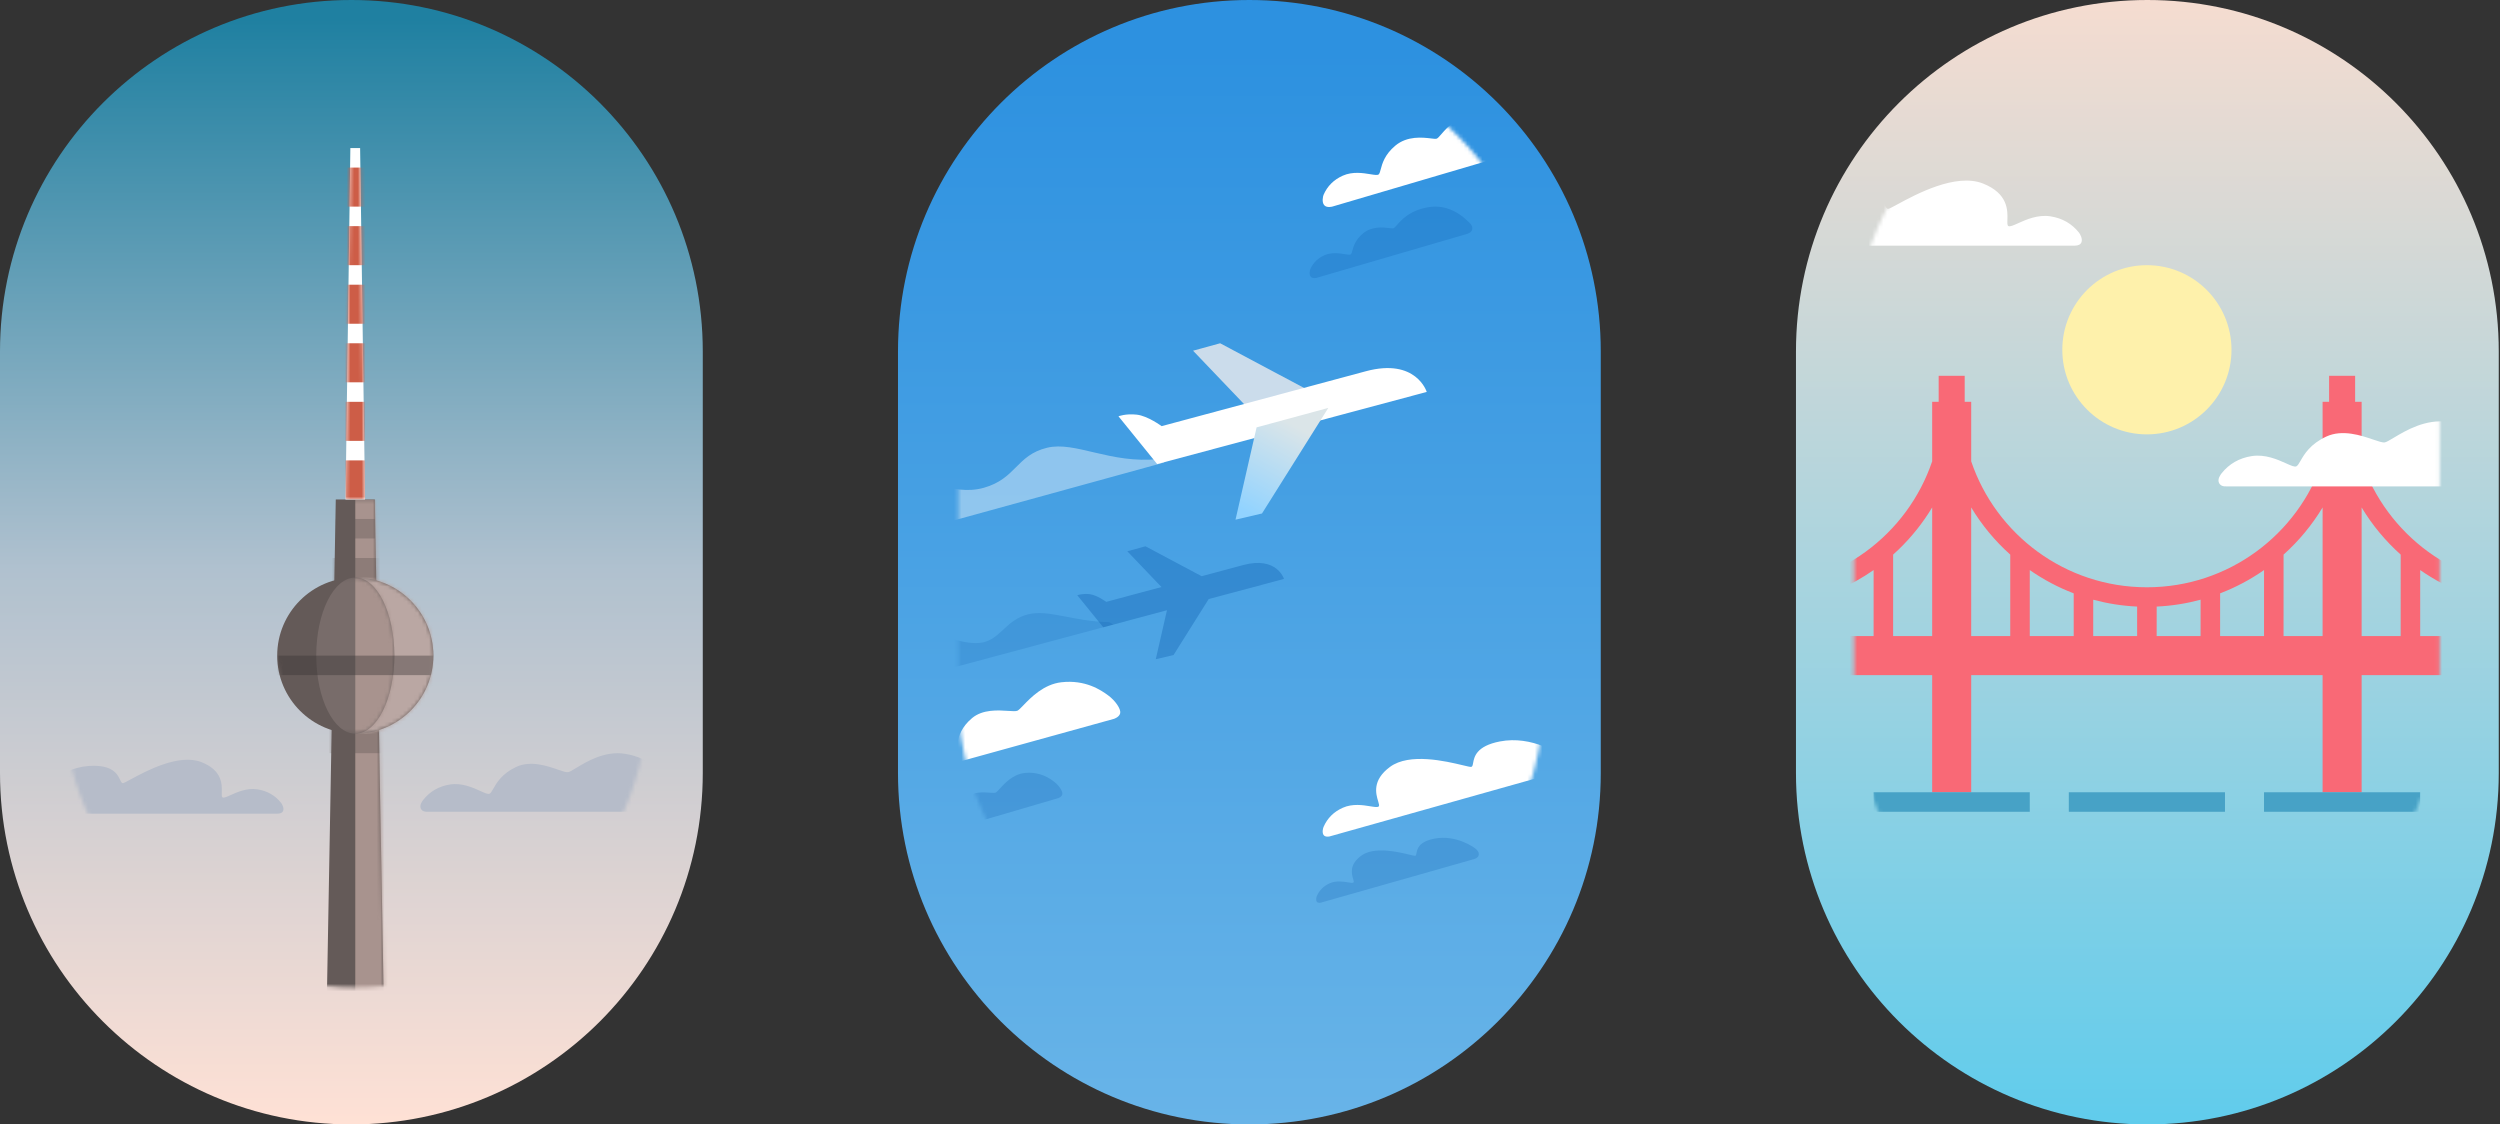
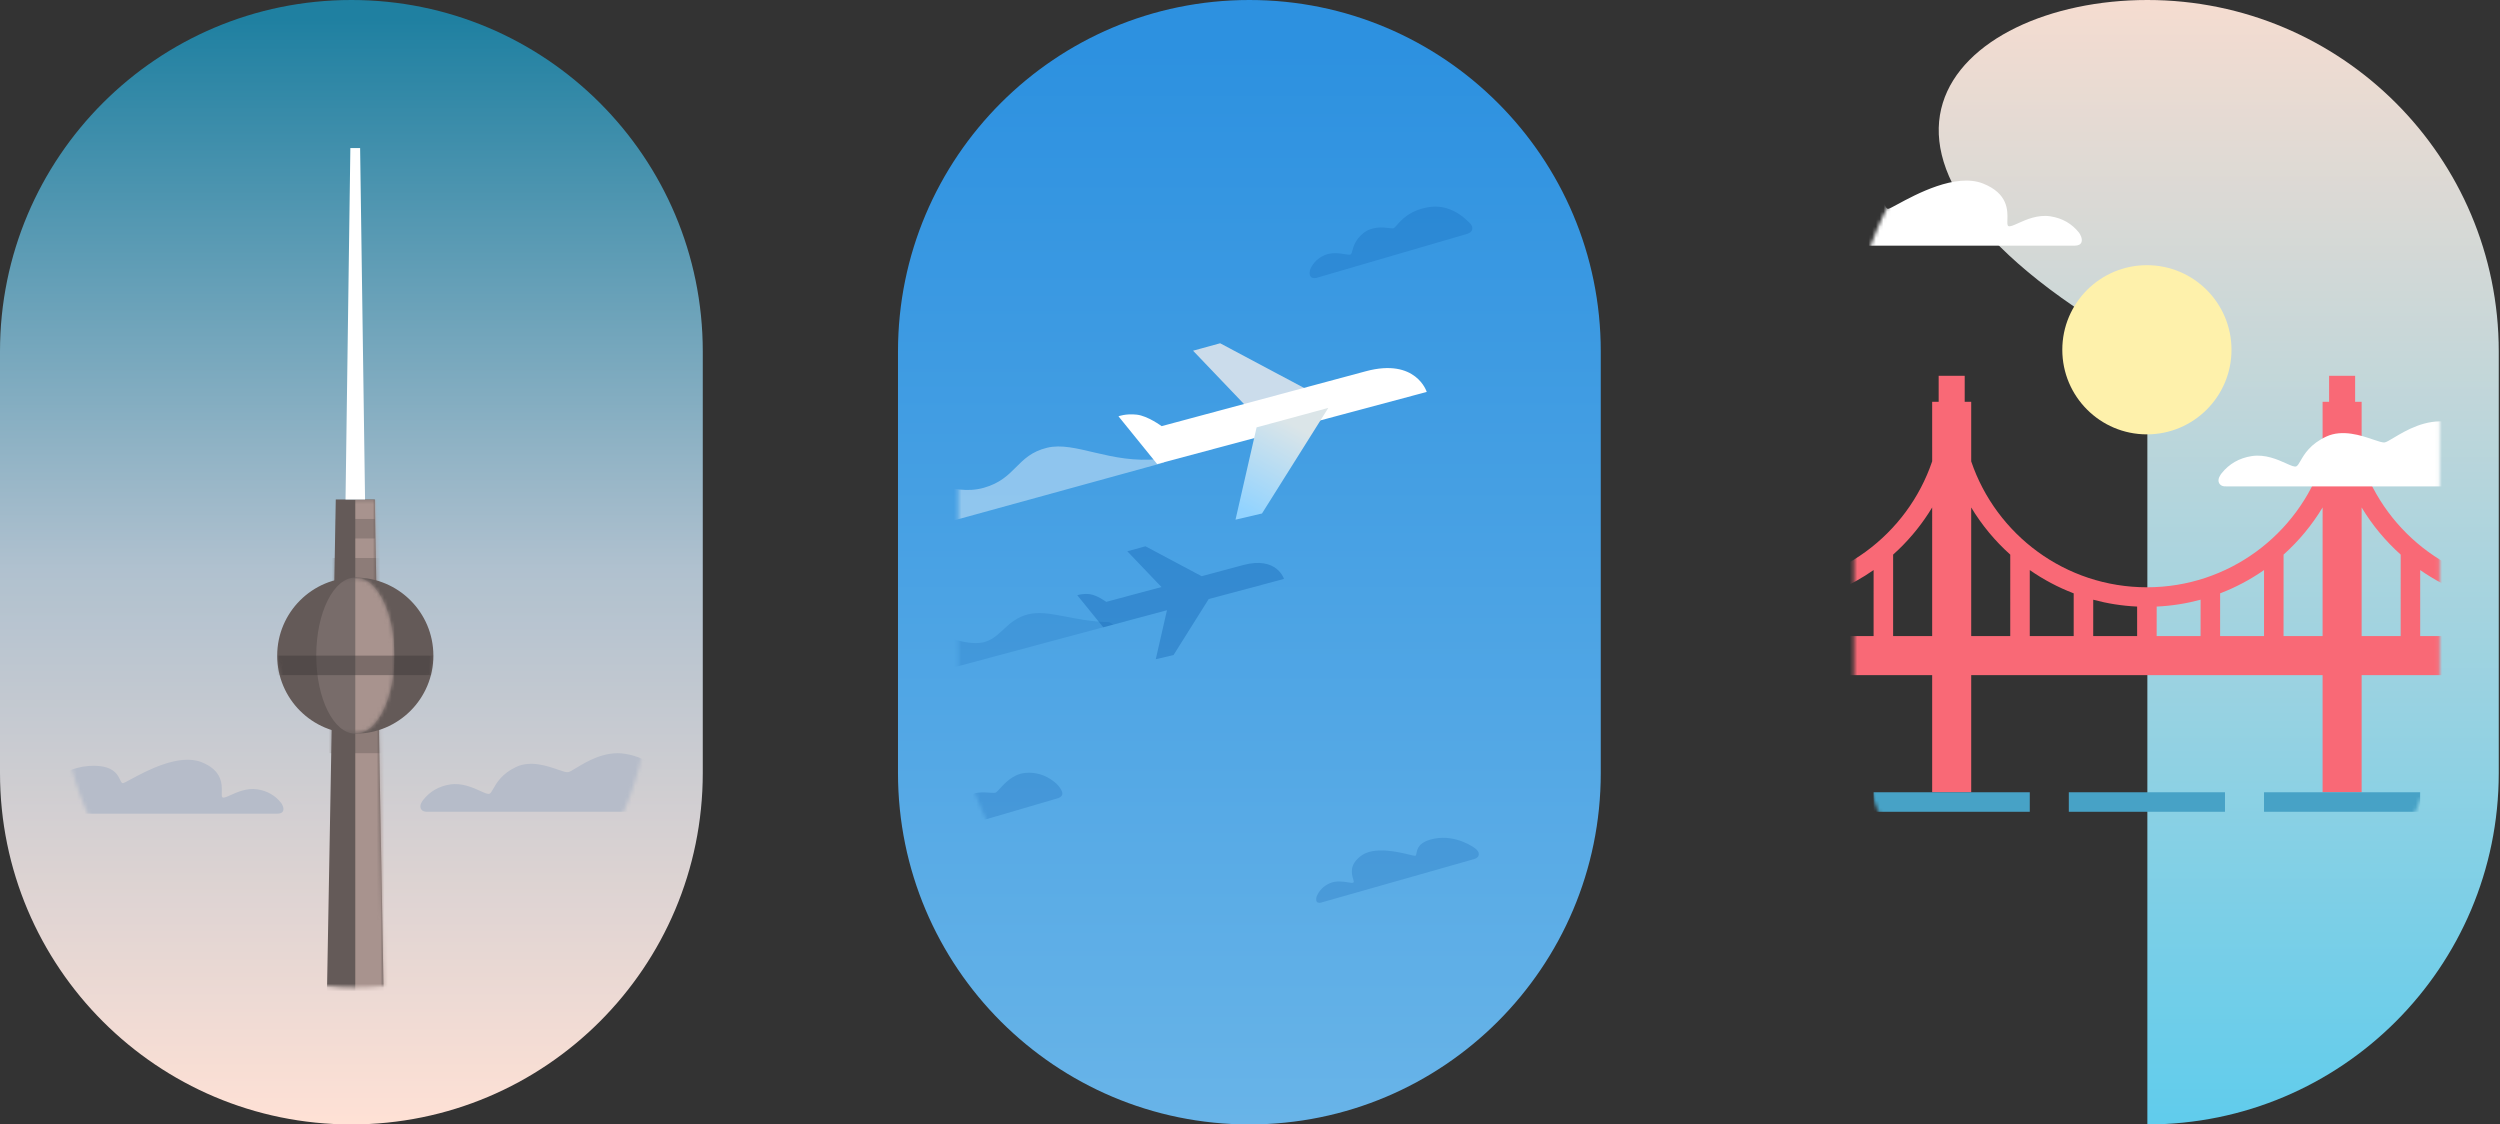
<svg xmlns="http://www.w3.org/2000/svg" width="667" height="300" viewBox="0 0 667 300" fill="none">
  <rect x="0" y="0" width="667" height="300" fill="#333333" stroke="none" />
  <g clip-path="url(#clip0_360_14437)">
    <path fill-rule="evenodd" clip-rule="evenodd" d="M93.75 0C145.527 0 187.5 41.973 187.5 93.75V206.25C187.5 258.027 145.527 300 93.75 300C41.973 300 0 258.027 0 206.25V93.75C0 41.973 41.973 0 93.75 0Z" fill="url(#paint0_linear_360_14437)" />
    <mask id="mask0_360_14437" style="mask-type:luminance" maskUnits="userSpaceOnUse" x="16" y="13" width="157" height="251">
      <path fill-rule="evenodd" clip-rule="evenodd" d="M94.791 13.458C137.938 13.458 172.916 48.436 172.916 91.583V185.333C172.916 228.48 137.938 263.458 94.791 263.458C51.644 263.458 16.666 228.48 16.666 185.333V91.583C16.666 48.436 51.644 13.458 94.791 13.458Z" fill="white" />
    </mask>
    <g mask="url(#mask0_360_14437)">
      <path fill-rule="evenodd" clip-rule="evenodd" d="M89.583 133.25H99.999L102.604 279.083H86.978L89.583 133.25Z" fill="#645A58" />
      <mask id="mask1_360_14437" style="mask-type:luminance" maskUnits="userSpaceOnUse" x="86" y="133" width="17" height="147">
        <path fill-rule="evenodd" clip-rule="evenodd" d="M89.583 133.25H99.999L102.604 279.083H86.978L89.583 133.25Z" fill="white" />
      </mask>
      <g mask="url(#mask1_360_14437)">
        <path d="M103.472 133.25H94.791V279.084H103.472V133.25Z" fill="#A8938E" />
        <path d="M99.999 138.459H89.582V143.667H99.999V138.459Z" fill="#645A58" fill-opacity="0.4" />
        <path d="M101.735 148.875H87.846V200.959H101.735V148.875Z" fill="#645A58" fill-opacity="0.4" />
      </g>
      <path fill-rule="evenodd" clip-rule="evenodd" d="M94.79 195.75C106.296 195.75 115.624 186.423 115.624 174.917C115.624 163.411 106.296 154.083 94.79 154.083C83.284 154.083 73.957 163.411 73.957 174.917C73.957 186.423 83.284 195.75 94.79 195.75Z" fill="#645A58" />
      <mask id="mask2_360_14437" style="mask-type:luminance" maskUnits="userSpaceOnUse" x="73" y="154" width="43" height="42">
        <path fill-rule="evenodd" clip-rule="evenodd" d="M94.792 195.75C106.298 195.75 115.626 186.423 115.626 174.917C115.626 163.411 106.298 154.083 94.792 154.083C83.286 154.083 73.959 163.411 73.959 174.917C73.959 186.423 83.286 195.75 94.792 195.75Z" fill="white" />
      </mask>
      <g mask="url(#mask2_360_14437)">
-         <path d="M115.626 154.083H94.793V195.75H115.626V154.083Z" fill="#BAA7A3" />
        <path fill-rule="evenodd" clip-rule="evenodd" d="M94.794 195.75C100.547 195.75 105.21 186.423 105.21 174.917C105.21 163.411 100.547 154.083 94.794 154.083C89.041 154.083 84.377 163.411 84.377 174.917C84.377 186.423 89.041 195.75 94.794 195.75Z" fill="#786C6A" />
        <mask id="mask3_360_14437" style="mask-type:luminance" maskUnits="userSpaceOnUse" x="84" y="154" width="22" height="42">
          <path fill-rule="evenodd" clip-rule="evenodd" d="M94.792 195.75C100.545 195.75 105.208 186.423 105.208 174.917C105.208 163.411 100.545 154.083 94.792 154.083C89.039 154.083 84.375 163.411 84.375 174.917C84.375 186.423 89.039 195.75 94.792 195.75Z" fill="white" />
        </mask>
        <g mask="url(#mask3_360_14437)">
          <path d="M105.21 154.083H94.793V195.75H105.21V154.083Z" fill="#A8938E" />
        </g>
        <mask id="mask4_360_14437" style="mask-type:luminance" maskUnits="userSpaceOnUse" x="73" y="154" width="43" height="42">
          <path fill-rule="evenodd" clip-rule="evenodd" d="M94.794 195.75C106.3 195.75 115.628 186.423 115.628 174.917C115.628 163.411 106.3 154.083 94.794 154.083C83.288 154.083 73.961 163.411 73.961 174.917C73.961 186.423 83.288 195.75 94.794 195.75Z" fill="white" />
        </mask>
        <g mask="url(#mask4_360_14437)">
          <path opacity="0.4" d="M115.628 174.917H73.961V180.125H115.628V174.917Z" fill="#383433" />
        </g>
      </g>
      <path fill-rule="evenodd" clip-rule="evenodd" d="M93.475 39.5H96.079L97.396 133.25H92.188L93.475 39.5Z" fill="white" />
      <mask id="mask5_360_14437" style="mask-type:luminance" maskUnits="userSpaceOnUse" x="92" y="39" width="6" height="95">
-         <path fill-rule="evenodd" clip-rule="evenodd" d="M93.473 39.501H96.077L97.394 133.25H92.186L93.473 39.501Z" fill="white" />
-       </mask>
+         </mask>
      <g mask="url(#mask5_360_14437)">
        <path fill-rule="evenodd" clip-rule="evenodd" d="M97.394 44.709H92.186V55.125H97.394V44.709ZM97.394 60.334H92.186V70.75H97.394V60.334ZM92.186 75.959H97.394V86.375H92.186V75.959ZM97.394 91.584H92.186V102H97.394V91.584ZM92.186 107.208H97.394V117.625H92.186V107.208ZM97.394 122.833H92.186V133.25H97.394V122.833Z" fill="#CD5D47" />
      </g>
      <path fill-rule="evenodd" clip-rule="evenodd" d="M112.907 213.422C112.64 213.76 111.837 214.845 112.287 215.753C112.587 216.359 113.189 216.633 114.095 216.576H179.174C180.335 216.525 181.094 216.122 181.449 215.366C181.982 214.232 181.039 211.394 179.317 209.212L179.232 209.104C177.473 206.875 173.763 202.17 166.656 201.097C161.315 200.29 156.518 203.199 153.726 204.892C152.742 205.489 152.006 205.935 151.585 206.013C151.092 206.105 150.123 205.771 148.859 205.336C145.974 204.343 141.552 202.82 137.735 204.606C133.905 206.398 132.488 208.888 131.612 210.427C131.233 211.093 130.955 211.582 130.627 211.758C130.225 211.974 129.364 211.583 128.183 211.045C126.172 210.131 123.23 208.793 120.029 209.303C117.079 209.773 114.705 211.146 112.907 213.422ZM74.998 214.206C75.233 214.501 75.825 215.527 75.558 216.293C75.379 216.804 74.891 217.068 74.094 217.083H10.292C9.289 217.05 8.626 216.764 8.302 216.226C7.817 215.42 7.908 214.755 8.457 213.715L8.502 213.638C9.267 212.372 15.053 204.97 23.688 204.363C30.083 203.913 31.358 206.607 32.046 208.06C32.308 208.614 32.485 208.988 32.827 208.938C33.086 208.901 33.817 208.505 34.88 207.93C38.912 205.746 47.728 200.973 53.741 203.335C59.345 205.535 59.23 209.335 59.167 211.382C59.145 212.111 59.13 212.617 59.381 212.751C59.736 212.939 60.493 212.598 61.535 212.128C63.307 211.328 65.9 210.158 68.722 210.604C71.321 211.015 73.413 212.216 74.998 214.206Z" fill="#B6BCC9" />
    </g>
    <path fill-rule="evenodd" clip-rule="evenodd" d="M333.334 0C385.111 0 427.084 41.973 427.084 93.75V206.25C427.084 258.027 385.111 300 333.334 300C281.557 300 239.584 258.027 239.584 206.25V93.75C239.584 41.973 281.557 0 333.334 0Z" fill="url(#paint1_linear_360_14437)" />
    <mask id="mask6_360_14437" style="mask-type:luminance" maskUnits="userSpaceOnUse" x="255" y="13" width="157" height="251">
      <path fill-rule="evenodd" clip-rule="evenodd" d="M333.791 13.458C376.938 13.458 411.916 48.436 411.916 91.583V185.333C411.916 228.48 376.938 263.458 333.791 263.458C290.644 263.458 255.666 228.48 255.666 185.333V91.583C255.666 48.436 290.644 13.458 333.791 13.458Z" fill="white" />
    </mask>
    <g mask="url(#mask6_360_14437)">
      <path opacity="0.4" fill-rule="evenodd" clip-rule="evenodd" d="M297.035 166.635L249.766 179.321V168.92C249.766 168.92 257.488 172.385 262.227 171.396C266.966 170.406 268.475 165.293 274.4 163.874C279.852 162.569 286.298 165.795 295.948 165.991L297.035 166.635Z" fill="#0053A6" fill-opacity="0.4" />
      <path fill-rule="evenodd" clip-rule="evenodd" d="M320.604 153.732L331.678 150.755C340.686 148.332 342.569 154.454 342.569 154.454L322.479 159.831L313.098 174.767L308.359 175.873L311.345 162.812L294.346 167.361L287.422 158.811C287.422 158.811 288.74 158.299 290.706 158.521C292.671 158.743 295.145 160.576 295.145 160.576L309.876 156.616L300.767 147.08L305.613 145.75L320.604 153.732Z" fill="#0053A6" fill-opacity="0.3" />
      <path opacity="0.4" fill-rule="evenodd" clip-rule="evenodd" d="M310.648 123.384L245.25 141.388V126.627C245.25 126.627 253.845 132.585 262.49 130.14C271.135 127.694 271.135 121.48 279.332 119.466C286.874 117.614 296.192 123.816 309.144 122.47L310.648 123.384Z" fill="white" />
      <path fill-rule="evenodd" clip-rule="evenodd" d="M318.307 93.567L332.883 108.826L349.433 104.307L325.535 91.583L318.307 93.567Z" fill="#CBDCEB" />
      <path fill-rule="evenodd" clip-rule="evenodd" d="M298.404 111.064L308.732 123.816L380.654 104.565C380.654 104.565 377.844 95.435 364.41 99.048L309.923 113.696C309.923 113.696 306.233 110.962 303.301 110.631C300.37 110.301 298.404 111.064 298.404 111.064Z" fill="white" />
      <path fill-rule="evenodd" clip-rule="evenodd" d="M335.261 114.022L329.633 138.649L336.7 136.999L354.395 108.826L335.261 114.022Z" fill="url(#paint2_linear_360_14437)" />
      <path fill-rule="evenodd" clip-rule="evenodd" d="M349.594 71.817C349.483 72.07 349.198 73.247 349.722 73.841C350.246 74.436 351.352 74.101 351.352 74.101L391.437 62.398C391.437 62.398 392.618 62.069 392.787 61.217C392.956 60.364 392.435 59.804 391.936 59.31C388.538 55.945 384.88 54.609 380.963 55.302C376.079 56.166 373.894 58.674 372.712 60.03C372.264 60.545 371.96 60.893 371.708 60.923C371.51 60.947 371.163 60.906 370.71 60.852C369.07 60.657 366.043 60.299 363.683 62.255C361.581 63.997 361.108 65.766 360.816 66.86C360.689 67.334 360.596 67.681 360.42 67.844C360.204 68.044 359.599 67.946 358.77 67.812C357.358 67.583 355.291 67.248 353.37 68.095C351.6 68.875 350.342 70.116 349.594 71.817ZM245.443 223.238C245.062 222.782 245.346 222.028 245.443 221.791C246.101 220.192 247.208 219.026 248.766 218.292C250.455 217.496 252.274 217.81 253.516 218.026C254.246 218.152 254.777 218.244 254.968 218.056C255.123 217.903 255.205 217.576 255.316 217.131C255.573 216.103 255.989 214.44 257.838 212.802C259.68 211.171 262.341 211.361 264.077 211.486C264.838 211.54 265.421 211.582 265.679 211.452C265.9 211.34 266.24 210.967 266.695 210.467C267.986 209.05 270.204 206.616 273.266 206.248C277.409 205.749 280.086 207.659 281.356 208.653C282.625 209.648 283.56 211.143 283.433 211.884C283.305 212.624 282.356 212.94 282.356 212.94L246.56 223.432C246.56 223.432 245.824 223.694 245.443 223.238ZM351.313 240.571C351.009 240.119 351.213 239.348 351.313 239.115C351.991 237.542 353.132 236.396 354.735 235.675C356.476 234.892 358.348 235.201 359.628 235.413C360.38 235.537 360.927 235.628 361.123 235.443C361.262 235.312 361.165 234.985 361.024 234.514C360.631 233.192 359.901 230.739 363.131 228.328C366.597 225.741 373.1 227.311 376.074 228.029C376.859 228.219 377.398 228.349 377.571 228.328C377.8 228.3 377.849 228.026 377.922 227.62C378.115 226.554 378.471 224.577 382.668 223.754C388.465 222.618 393.425 226.089 393.958 226.671C394.491 227.252 394.665 227.669 394.491 228.278C394.317 228.888 393.357 229.184 393.357 229.184L352.392 240.831C352.392 240.831 351.619 241.023 351.313 240.571Z" fill="#0053A6" fill-opacity="0.2" />
-       <path fill-rule="evenodd" clip-rule="evenodd" d="M353.131 51.97C352.98 52.316 352.594 53.93 353.305 54.745C354.016 55.56 355.52 55.101 355.52 55.101L409.981 39.054C409.981 39.054 411.585 38.605 411.815 37.436C412.045 36.267 411.338 35.499 410.66 34.822C406.042 30.209 401.073 28.377 395.751 29.326C389.115 30.51 386.147 33.949 384.541 35.808C383.932 36.514 383.519 36.992 383.177 37.033C382.907 37.066 382.436 37.009 381.821 36.936C379.592 36.669 375.479 36.178 372.272 38.859C369.417 41.247 368.775 43.673 368.377 45.173C368.205 45.823 368.079 46.298 367.839 46.522C367.546 46.796 366.725 46.662 365.598 46.478C363.679 46.164 360.871 45.705 358.262 46.866C355.857 47.936 354.147 49.637 353.131 51.97ZM240.209 206.807C239.62 206.142 240.058 205.043 240.209 204.697C241.224 202.364 242.934 200.663 245.339 199.593C247.949 198.432 250.756 198.891 252.675 199.205C253.802 199.389 254.623 199.523 254.917 199.249C255.157 199.026 255.282 198.55 255.455 197.9C255.852 196.401 256.495 193.975 259.35 191.586C262.195 189.208 266.304 189.485 268.984 189.666C270.159 189.745 271.06 189.806 271.459 189.616C271.8 189.454 272.325 188.91 273.028 188.181C275.022 186.114 278.447 182.563 283.176 182.026C289.572 181.3 293.708 184.085 295.668 185.535C297.628 186.985 299.073 189.167 298.876 190.246C298.679 191.326 297.213 191.787 297.213 191.787L241.934 207.09C241.934 207.09 240.797 207.472 240.209 206.807ZM353.131 222.771C352.674 222.1 352.98 220.957 353.131 220.61C354.147 218.278 355.857 216.577 358.262 215.507C360.871 214.346 363.679 214.805 365.598 215.119C366.725 215.303 367.546 215.437 367.839 215.163C368.048 214.969 367.902 214.484 367.692 213.786C367.102 211.824 366.007 208.184 370.851 204.608C376.047 200.771 385.798 203.1 390.258 204.165C391.434 204.446 392.242 204.639 392.502 204.608C392.845 204.567 392.919 204.16 393.029 203.557C393.318 201.975 393.852 199.044 400.145 197.823C408.836 196.136 416.273 201.287 417.073 202.149C417.872 203.011 418.132 203.629 417.872 204.534C417.611 205.438 416.172 205.877 416.172 205.877L354.749 223.156C354.749 223.156 353.588 223.442 353.131 222.771Z" fill="white" />
    </g>
-     <path fill-rule="evenodd" clip-rule="evenodd" d="M572.916 0C624.692 0 666.666 41.973 666.666 93.75V206.25C666.666 258.027 624.692 300 572.916 300C521.14 300 479.166 258.027 479.166 206.25V93.75C479.166 41.973 521.14 0 572.916 0Z" fill="url(#paint3_linear_360_14437)" />
+     <path fill-rule="evenodd" clip-rule="evenodd" d="M572.916 0C624.692 0 666.666 41.973 666.666 93.75V206.25C666.666 258.027 624.692 300 572.916 300V93.75C479.166 41.973 521.14 0 572.916 0Z" fill="url(#paint3_linear_360_14437)" />
    <mask id="mask7_360_14437" style="mask-type:luminance" maskUnits="userSpaceOnUse" x="494" y="13" width="157" height="251">
      <path fill-rule="evenodd" clip-rule="evenodd" d="M572.791 13.458C615.938 13.458 650.916 48.436 650.916 91.583V185.333C650.916 228.48 615.938 263.458 572.791 263.458C529.644 263.458 494.666 228.48 494.666 185.333V91.583C494.666 48.436 529.644 13.458 572.791 13.458Z" fill="white" />
    </mask>
    <g mask="url(#mask7_360_14437)">
      <path fill-rule="evenodd" clip-rule="evenodd" d="M572.792 115.889C585.257 115.889 595.362 105.784 595.362 93.319C595.362 80.855 585.257 70.75 572.792 70.75C560.327 70.75 550.223 80.855 550.223 93.319C550.223 105.784 560.327 115.889 572.792 115.889Z" fill="#FEF1AB" />
      <path fill-rule="evenodd" clip-rule="evenodd" d="M421.75 135.39L421.751 169.708H432.162L432.17 147.973C428.102 144.332 424.582 140.092 421.75 135.39ZM437.377 152.094L437.37 169.708H449.089L449.096 158.305C444.919 156.708 440.989 154.613 437.377 152.094ZM454.305 160.002L454.303 169.708H466.021L466.017 161.834C461.983 161.645 458.064 161.018 454.305 160.002ZM471.239 161.834L471.23 169.708H482.949L482.952 160C479.192 161.018 475.273 161.644 471.239 161.834ZM488.161 158.303L488.157 169.708H499.876L499.88 152.091C496.87 154.191 493.638 155.995 490.228 157.463L488.161 158.303ZM505.087 147.968L505.084 169.708H515.501L515.505 135.385C513.027 139.499 510.023 143.26 506.586 146.575L505.087 147.968ZM630.084 135.39V169.708H640.501L640.505 147.973C636.434 144.332 632.914 140.092 630.084 135.39ZM645.709 152.094V169.708H657.428V158.305C653.252 156.708 649.324 154.613 645.709 152.094ZM662.64 160.002L662.636 169.708H674.355L674.35 161.834C670.318 161.645 666.399 161.018 662.64 160.002ZM679.572 161.834L679.563 169.708H691.282L691.286 160C687.528 161.018 683.608 161.644 679.572 161.834ZM696.495 158.303L696.49 169.708H708.209L708.213 152.091C704.602 154.61 700.67 156.706 696.495 158.303ZM713.422 147.968L713.417 169.708H723.834L723.838 135.385C721.008 140.087 717.488 144.327 713.422 147.968ZM525.916 135.39L525.917 169.708H536.334L536.338 147.973C532.267 144.332 528.749 140.092 525.916 135.39ZM541.542 152.094V169.708H553.261V158.305C549.086 156.708 545.158 154.613 541.542 152.094ZM558.474 160.002L558.469 169.708H570.188L570.184 161.834C566.152 161.645 562.232 161.018 558.474 160.002ZM575.405 161.834L575.396 169.708H587.115L587.12 160C583.361 161.018 579.442 161.644 575.405 161.834ZM592.328 158.303L592.324 169.708H604.042L604.047 152.091C600.436 154.61 596.503 156.706 592.328 158.303ZM609.255 147.968L609.251 169.708H619.667L619.672 135.385C616.842 140.087 613.322 144.327 609.255 147.968ZM517.237 100.264H524.181V107.208H525.917V123.091C532.536 142.627 551.021 156.687 572.792 156.687C594.567 156.687 613.061 142.619 619.672 123.075L619.667 107.208H621.403V100.264H628.348V107.208H630.084V123.091C636.703 142.627 655.188 156.687 676.959 156.687C698.734 156.687 717.228 142.619 723.838 123.075L723.834 107.208H734.251V211.375H723.834V180.125H630.084V211.375H619.667V180.125H525.917V211.375H515.501V180.125H421.751V211.375H411.334V107.208H421.751V123.091C428.368 142.627 446.855 156.687 468.626 156.687C490.402 156.687 508.893 142.619 515.506 123.075L515.501 107.208H517.237V100.264Z" fill="#F96976" />
      <path fill-rule="evenodd" clip-rule="evenodd" d="M499.875 211.375H541.542V216.583H499.875V211.375ZM551.958 211.375H593.625V216.583H551.958V211.375ZM645.708 211.375H604.042V216.583H645.708V211.375Z" fill="#47A2C6" />
      <path fill-rule="evenodd" clip-rule="evenodd" d="M554.676 62.069C554.958 62.426 555.674 63.663 555.349 64.588C555.132 65.204 554.546 65.522 553.582 65.541H476.616C475.406 65.5 474.606 65.155 474.216 64.507C473.629 63.534 473.74 62.732 474.402 61.477L474.456 61.383C475.38 59.856 482.359 50.925 492.776 50.193C500.49 49.65 502.028 52.901 502.858 54.654C503.175 55.322 503.388 55.773 503.801 55.714C504.113 55.669 504.995 55.191 506.278 54.497C511.142 51.862 521.776 46.103 529.03 48.952C535.791 51.608 535.653 56.192 535.574 58.662C535.548 59.541 535.531 60.152 535.835 60.314C536.26 60.541 537.176 60.129 538.43 59.562C540.57 58.597 543.7 57.185 547.102 57.724C550.24 58.22 552.762 59.668 554.676 62.069ZM592.736 126.264C592.436 126.64 591.534 127.846 592.041 128.855C592.376 129.528 593.057 129.833 594.073 129.769H667.289C668.595 129.713 669.446 129.265 669.845 128.425C670.449 127.165 669.385 124.012 667.449 121.587L667.354 121.467C665.375 118.99 661.199 113.763 653.205 112.57C647.198 111.674 641.803 114.906 638.66 116.787C637.554 117.451 636.725 117.946 636.252 118.033C635.696 118.134 634.607 117.764 633.183 117.28C629.936 116.176 624.963 114.484 620.67 116.469C616.36 118.46 614.767 121.227 613.782 122.937C613.357 123.678 613.044 124.22 612.671 124.415C612.219 124.655 611.252 124.221 609.923 123.624C607.662 122.608 604.351 121.121 600.748 121.688C597.432 122.21 594.758 123.736 592.736 126.264Z" fill="white" />
    </g>
  </g>
  <defs>
    <linearGradient id="paint0_linear_360_14437" x1="1.608" y1="5.147" x2="1.608" y2="300" gradientUnits="userSpaceOnUse">
      <stop stop-color="#1F80A1" />
      <stop offset="0.498" stop-color="#B0C1CF" />
      <stop offset="1" stop-color="#FFE1D5" />
    </linearGradient>
    <linearGradient id="paint1_linear_360_14437" x1="243.761" y1="13.365" x2="243.761" y2="300" gradientUnits="userSpaceOnUse">
      <stop stop-color="#2D91E0" />
      <stop offset="1" stop-color="#68B4E8" />
    </linearGradient>
    <linearGradient id="paint2_linear_360_14437" x1="331.579" y1="106" x2="318.909" y2="129.361" gradientUnits="userSpaceOnUse">
      <stop stop-color="#DBE5E8" />
      <stop offset="1" stop-color="#91D3FF" />
    </linearGradient>
    <linearGradient id="paint3_linear_360_14437" x1="479.166" y1="0" x2="479.166" y2="300" gradientUnits="userSpaceOnUse">
      <stop stop-color="#F5DCD0" />
      <stop offset="1" stop-color="#60CCEC" />
    </linearGradient>
    <clipPath id="clip0_360_14437">
      <rect width="666.667" height="300" fill="white" />
    </clipPath>
  </defs>
</svg>